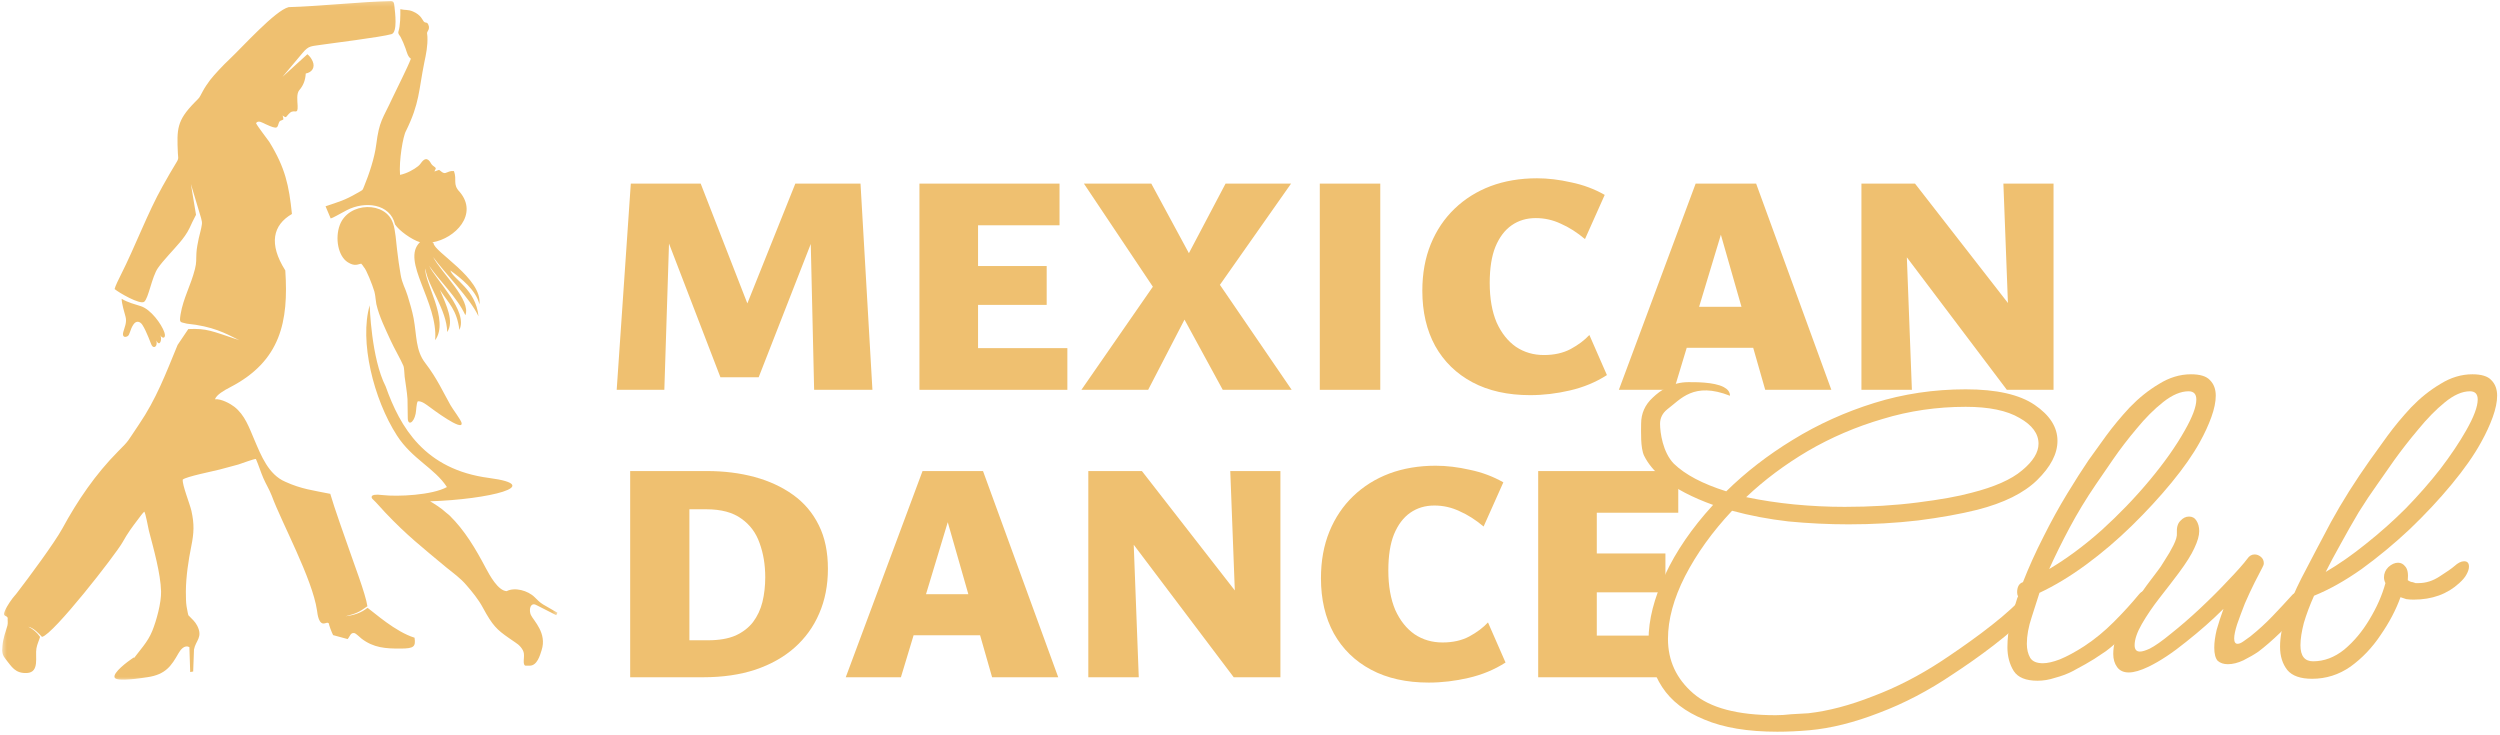
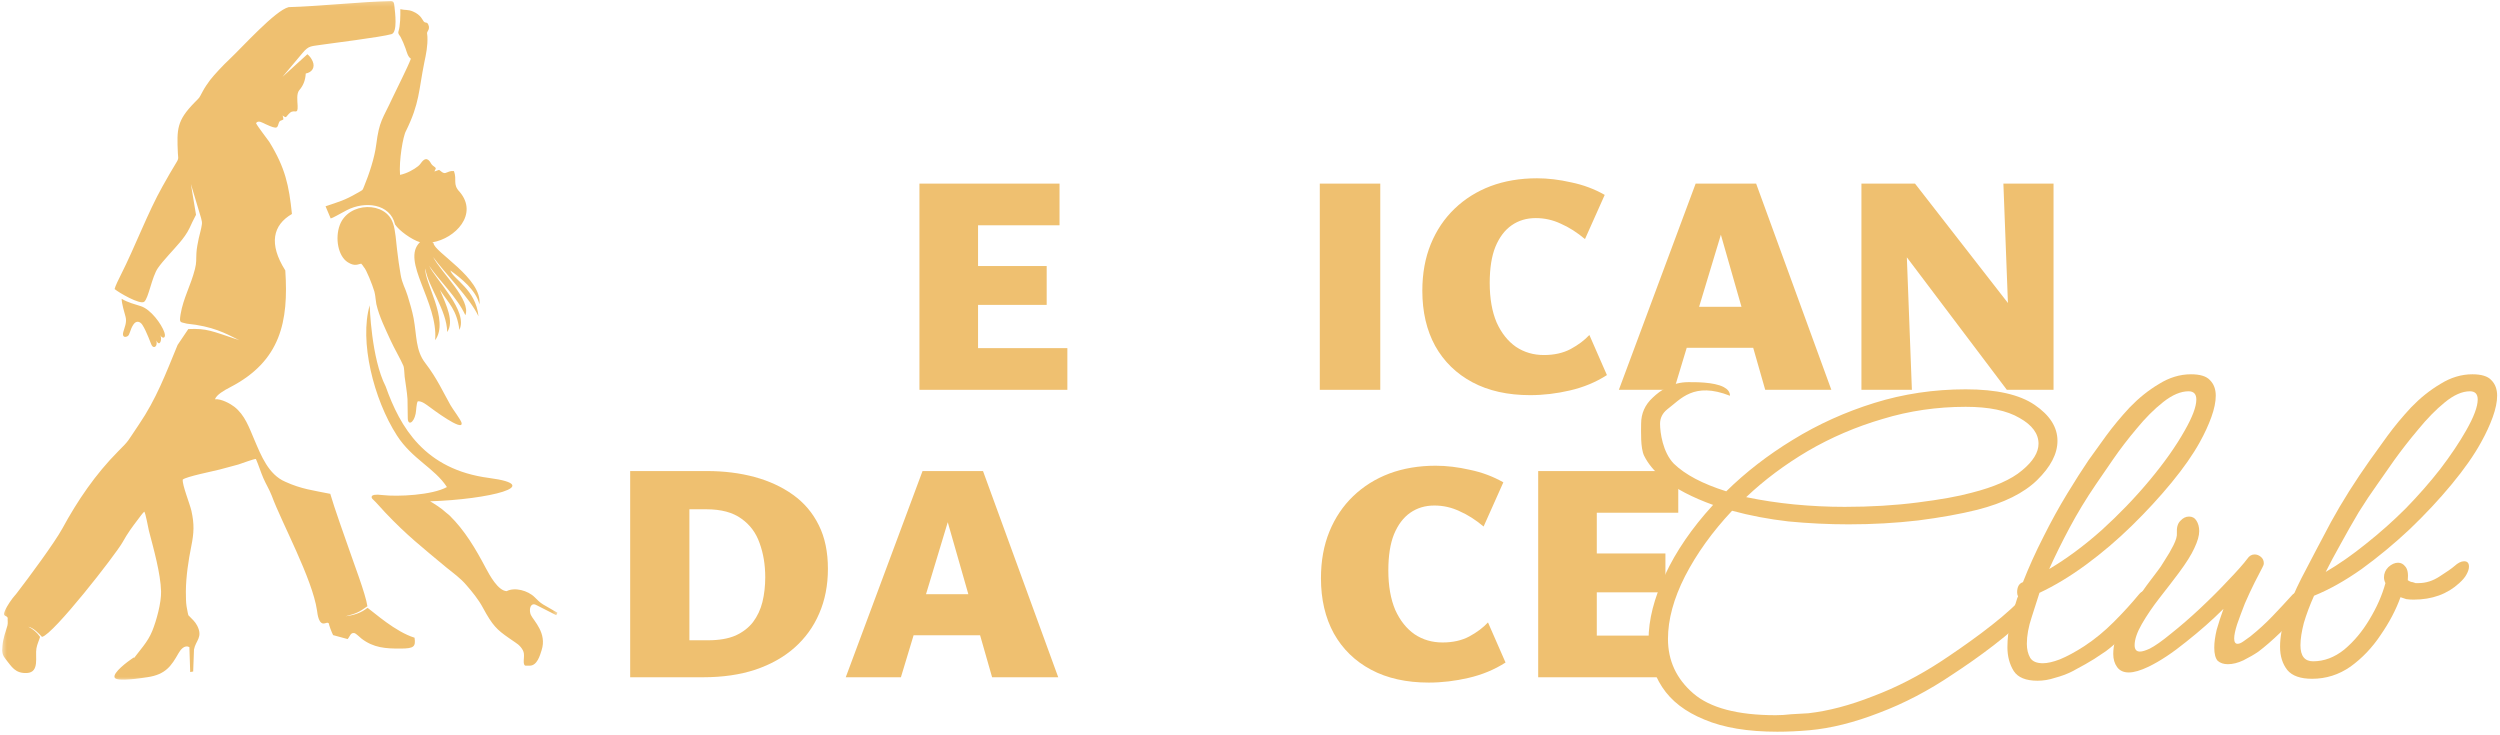
<svg xmlns="http://www.w3.org/2000/svg" width="541" height="159" viewBox="0 0 541 159" fill="none">
  <path d="M402.813 84.356V39.733H412.036L413.732 84.356H402.813ZM439.502 84.356H434.28L406.95 48.142L407.154 39.733H414.41L439.638 72.149L439.502 84.356ZM444.385 39.733V84.356H435.23L433.534 39.733H444.385Z" fill="#EFC070" />
  <path d="M381.993 84.356L371.211 46.65H373.652L362.259 84.356H350.323L366.938 39.733H380.027L396.303 84.356H381.993ZM358.054 75.269L361.513 66.385H382.197L386.605 75.269H358.054Z" fill="#EFC070" />
  <path d="M331.122 85.51C326.285 85.51 322.125 84.583 318.644 82.729C315.163 80.876 312.473 78.253 310.574 74.863C308.72 71.472 307.793 67.493 307.793 62.927C307.793 59.175 308.404 55.806 309.624 52.822C310.845 49.839 312.563 47.284 314.779 45.159C316.994 43.034 319.593 41.407 322.577 40.276C325.606 39.146 328.952 38.581 332.614 38.581C334.965 38.581 337.429 38.875 340.006 39.463C342.628 40.005 345.047 40.909 347.262 42.175L342.99 51.737C341.272 50.291 339.531 49.183 337.768 48.414C336.05 47.601 334.242 47.194 332.343 47.194C330.354 47.194 328.613 47.714 327.121 48.754C325.629 49.793 324.454 51.353 323.595 53.433C322.781 55.467 322.374 58.067 322.374 61.232C322.374 64.577 322.871 67.425 323.866 69.776C324.906 72.082 326.307 73.845 328.07 75.066C329.834 76.242 331.846 76.829 334.106 76.829C336.321 76.829 338.243 76.4 339.87 75.541C341.543 74.637 342.9 73.619 343.939 72.489L347.737 81.169C345.341 82.707 342.674 83.814 339.735 84.493C336.841 85.171 333.97 85.51 331.122 85.51Z" fill="#EFC070" />
  <path d="M285.602 84.356V39.733H298.69V84.356H285.602Z" fill="#EFC070" />
-   <path d="M234.016 84.356L249.478 62.044L234.558 39.733H249.139L257.277 54.788L265.211 39.733H279.385L263.99 61.638L279.52 84.356H264.601L256.327 69.165L248.46 84.356H234.016Z" fill="#EFC070" />
  <path d="M230.977 84.356H198.968V39.733H229.282V48.752H211.65V75.336H230.977V84.356ZM203.037 65.978V57.569H226.502V65.978H203.037Z" fill="#EFC070" />
-   <path d="M176.178 84.356L175.297 46.175L179.23 43.124L164.175 81.643H155.901L142.338 46.379L143.22 39.733H151.629L163.7 70.725H159.699L172.109 39.733H186.215L188.792 84.356H176.178ZM133.454 84.356L136.506 39.733H145.186L143.762 84.356H133.454Z" fill="#EFC070" />
  <path d="M361.767 146.558H360.871H356.87H348.868H332.863V101.935H363.177V110.954H345.545V137.538H355.209H357.858H359.421L361.767 146.558ZM336.932 128.179V119.77H360.397V128.179H336.932Z" fill="#EFC070" />
  <path d="M309.184 147.711C304.346 147.711 300.187 146.784 296.706 144.93C293.224 143.077 290.534 140.455 288.635 137.064C286.782 133.673 285.855 129.694 285.855 125.128C285.855 121.376 286.465 118.008 287.686 115.024C288.907 112.04 290.625 109.485 292.84 107.36C295.055 105.235 297.655 103.608 300.639 102.478C303.668 101.347 307.014 100.782 310.676 100.782C313.027 100.782 315.491 101.076 318.068 101.664C320.69 102.206 323.109 103.111 325.324 104.376L321.052 113.939C319.334 112.492 317.593 111.384 315.83 110.616C314.112 109.802 312.303 109.395 310.404 109.395C308.415 109.395 306.675 109.915 305.183 110.955C303.691 111.994 302.515 113.554 301.656 115.634C300.842 117.668 300.435 120.268 300.435 123.433C300.435 126.778 300.933 129.627 301.927 131.978C302.967 134.283 304.369 136.047 306.132 137.267C307.895 138.443 309.907 139.03 312.168 139.03C314.383 139.03 316.304 138.601 317.932 137.742C319.605 136.838 320.961 135.821 322.001 134.69L325.799 143.371C323.402 144.908 320.735 146.016 317.796 146.694C314.903 147.372 312.032 147.711 309.184 147.711Z" fill="#EFC070" />
-   <path d="M235.511 146.558V101.935H244.734L246.429 146.558H235.511ZM272.199 146.558H266.977L239.648 110.344L239.851 101.935H247.107L272.335 134.351L272.199 146.558ZM277.082 101.935V146.558H267.927L266.231 101.935H277.082Z" fill="#EFC070" />
  <path d="M214.691 146.558L203.908 108.852H206.35L194.957 146.558H183.021L199.636 101.935H212.724L229 146.558H214.691ZM190.752 137.47L194.211 128.586H214.895L219.303 137.47H190.752Z" fill="#EFC070" />
  <path d="M136.369 146.558V101.935H152.984C156.691 101.935 160.127 102.364 163.292 103.223C166.457 104.082 169.237 105.371 171.633 107.089C174.03 108.807 175.883 110.999 177.194 113.667C178.506 116.289 179.161 119.431 179.161 123.093C179.161 126.665 178.528 129.897 177.262 132.791C176.042 135.639 174.256 138.103 171.905 140.183C169.599 142.217 166.773 143.8 163.428 144.93C160.127 146.015 156.375 146.558 152.17 146.558H136.369ZM149.186 138.555H153.255C155.606 138.555 157.573 138.216 159.155 137.538C160.738 136.815 162.004 135.843 162.953 134.622C163.902 133.356 164.581 131.909 164.988 130.282C165.394 128.609 165.598 126.823 165.598 124.924C165.598 122.212 165.191 119.748 164.377 117.532C163.609 115.317 162.297 113.554 160.444 112.243C158.59 110.886 156.058 110.208 152.848 110.208H149.186V138.555Z" fill="#EFC070" />
  <mask id="mask0_3450_1438" style="mask-type:luminance" maskUnits="userSpaceOnUse" x="0" y="0" width="121" height="148">
    <path d="M0.38 0.19H120.639V147.445H0.38V0.19Z" fill="white" />
  </mask>
  <g mask="url(#mask0_3450_1438)">
    <path fill-rule="evenodd" clip-rule="evenodd" d="M9.086 137.825C11.549 137.324 25.064 119.938 26.5 117.382C27.644 115.326 28.61 114.035 29.931 112.302C30.341 111.772 30.78 111.126 31.22 110.715C31.514 111.067 32.042 114.093 32.217 114.827C33.214 118.645 34.768 124.138 34.856 127.986C34.914 130.453 33.859 134.3 32.951 136.532C32.423 137.825 31.806 138.765 31.015 139.822L29.05 142.348L28.934 142.29C28.788 142.377 28.64 142.465 28.494 142.584C27.849 143.024 24.242 145.608 24.829 146.665C25.327 147.576 30.78 146.723 31.895 146.548C35.882 145.96 37.083 144.081 38.637 141.349C39.078 140.586 39.897 139.499 40.982 140.027L41.159 145.432L41.804 145.314L41.979 140.557C42.361 138.559 43.944 137.942 42.684 135.416C42.156 134.417 41.629 134.065 40.982 133.36C40.719 133.095 40.748 133.214 40.632 132.597C40.425 131.685 40.279 130.776 40.25 129.836C40.221 129.218 40.221 128.601 40.221 127.986C40.25 124.724 40.778 121.259 41.393 118.205C41.979 115.326 42.067 113.447 41.422 110.54C41.101 109.101 39.401 104.899 39.547 103.783C40.308 103.137 45.909 102.021 47.521 101.61C48.84 101.258 50.218 100.905 51.566 100.523C52.211 100.317 55.056 99.26 55.377 99.318C55.963 100.64 56.403 102.109 56.96 103.401C57.546 104.782 58.251 105.839 58.808 107.278C60.948 113.094 67.603 125.254 68.6 132.096C68.717 132.978 68.981 135.27 70.3 134.887C70.828 134.741 70.798 134.682 71.151 134.887C71.209 135.329 71.737 136.767 72.088 137.443L75.225 138.294C75.723 137.766 75.84 136.826 76.691 137.003C77.073 137.091 77.893 137.942 78.245 138.206C80.825 140.175 83.404 140.379 86.806 140.35C89.532 140.321 90.001 139.969 89.707 138C85.544 136.709 80.913 132.509 79.741 131.685C79.682 131.627 79.593 131.598 79.534 131.539C78.128 132.626 76.662 133.124 74.785 133.36C77.102 132.743 77.63 132.538 79.505 131.187C79.154 128.601 76.339 121.288 75.519 118.821C74.785 116.735 72.235 109.57 71.472 106.867C67.867 106.133 65.2 105.839 61.739 104.254C58.103 102.697 56.52 98.613 55.085 95.266C53.913 92.534 53.003 89.803 50.688 88.011C49.895 87.394 47.93 86.278 46.524 86.395C46.846 85.427 48.517 84.458 49.837 83.782C60.771 78.114 62.471 69.537 61.739 58.524C58.103 52.766 59.042 48.712 63.176 46.304C62.532 40.108 61.739 36.348 58.281 30.709C57.634 29.768 55.788 27.448 55.406 26.655C55.876 25.892 56.902 26.626 57.459 26.861C60.302 28.183 59.951 27.566 60.362 26.538C60.567 26.009 60.8 26.157 61.27 25.892C61.418 25.804 61.182 25.099 61.153 24.98C61.358 25.158 61.476 25.245 61.71 25.333C61.827 25.362 61.856 25.362 61.946 25.274C62.179 25.07 62.267 24.834 62.736 24.424C63.704 23.541 64.495 25.01 64.407 22.895C64.349 21.779 64.144 20.253 64.759 19.519C65.55 18.608 66.078 17.492 66.165 15.905C67.486 15.671 68.247 14.614 67.661 13.262C67.34 12.558 66.987 12.116 66.518 11.734L61.124 16.639L65.463 11.471C66.9 9.767 67.279 10.061 70.037 9.62C71.766 9.357 82.467 8.034 84.724 7.388C86.072 7.006 85.485 2.629 85.369 1.514C85.281 0.573 85.193 0.221 84.549 0.221C78.42 0.369 68.923 1.367 62.471 1.543C59.57 2.248 52.563 10.091 49.543 12.939C48.429 13.967 46.378 16.14 45.469 17.315C44.883 18.109 44.326 18.901 43.827 19.842C42.976 21.427 43.329 20.928 42.067 22.22C38.256 26.127 38.256 27.919 38.491 33.147C38.52 33.998 38.725 34.233 38.285 34.967C37.23 36.671 36.205 38.492 35.179 40.312C31.983 45.982 29.286 53.296 26.09 59.61C25.767 60.226 24.918 61.959 24.799 62.547C25.68 63.31 30.283 65.983 31.191 65.308C32.129 64.632 32.861 59.873 34.182 57.994C35.296 56.378 37.553 54.088 38.931 52.443C39.605 51.65 40.454 50.535 41.013 49.359C41.276 48.772 41.95 47.332 42.419 46.481L41.305 39.814L43.504 47.156C43.65 47.655 43.769 48.184 43.679 48.595C43.562 49.507 43.212 50.651 43.005 51.592C42.801 52.589 42.565 53.706 42.507 54.735C42.419 56.261 42.565 56.73 42.185 58.23C41.276 61.812 39.664 64.515 39.078 68.01C38.754 70.037 39.019 69.624 40.425 70.037C46.084 70.623 48.694 72.062 51.772 73.62C45.703 71.593 44.766 71.034 40.748 71.211L38.433 74.648C35.853 80.904 33.829 86.337 30.047 91.888C27.409 95.765 28.143 95.089 25.534 97.704C20.667 102.609 16.767 108.335 13.483 114.387C11.812 117.44 6.272 124.931 3.692 128.28C3.487 128.543 3.31 128.778 3.135 128.954C2.666 129.483 1.522 131.039 1.053 132.215C0.849 132.714 0.73 133.066 1.199 133.302C1.464 133.418 1.668 133.537 1.668 133.8C1.61 133.977 1.756 134.857 1.61 135.358C1.17 136.914 0.701 137.942 0.525 139.822C0.379 141.349 0.584 141.848 1.289 142.73C2.49 144.198 3.252 145.785 5.861 145.637C8.617 145.461 7.561 142.054 7.884 140.292C8.06 139.351 8.441 138.617 8.675 137.825C8.001 136.855 7.121 136.121 6.126 135.623C7.298 135.885 8.412 137.091 9.086 137.825ZM80.561 107.925C80.561 107.925 79.564 106.721 82.788 107.132C86.042 107.514 93.548 107.161 96.714 105.399C94.075 101.316 89.18 99.349 85.896 94.238C80.825 86.366 77.746 73.795 80.004 66.071C80.004 66.159 80.327 77.526 83.464 83.636C86.599 92.476 91.906 101.61 105.832 103.431C118.057 105.047 105.832 108.072 93.08 108.483C94.017 109.04 95.425 109.893 96.626 111.009C96.862 111.215 97.037 111.303 97.271 111.538C100.554 114.739 102.93 118.762 105.129 122.933C105.948 124.462 107.767 127.838 109.643 127.926C111.374 127.016 114.246 127.78 115.712 129.248C116.269 129.806 116.768 130.334 117.529 130.805L120.637 132.597L120.373 133.124L116.269 131.039C115.975 130.893 115.742 130.776 115.623 130.776C114.569 130.687 114.509 132.303 114.891 133.095C115.477 134.33 118.41 137.003 117.206 140.703C116.856 141.818 116.24 144.052 114.628 144.052H113.777C113.395 144.052 113.366 143.581 113.337 143.288C113.308 142.73 113.454 142.083 113.366 141.408C113.249 140.467 112.31 139.499 111.52 139.028C111.021 138.676 110.552 138.352 110.112 138.06C107.532 136.267 106.595 135.387 104.484 131.481C103.545 129.719 102.137 128.015 100.965 126.664C99.53 124.989 98.18 124.109 96.539 122.758C91.437 118.498 87.978 115.797 83.345 110.892C82.173 109.658 81.733 109.04 80.561 107.925ZM81.088 63.458L81.117 63.545C81.263 64.221 81.295 65.072 81.441 65.806C82.056 68.538 83.493 71.387 84.549 73.707C85.31 75.382 86.718 77.791 87.275 79.113C87.509 79.641 87.48 80.846 87.567 81.519C87.773 83.165 88.066 84.662 88.183 86.366L88.241 90.391C88.212 92.182 89.532 91.594 89.943 89.538C90.089 88.833 90.089 87.306 90.412 86.837C91.29 86.748 92.346 87.629 92.844 87.982C93.314 88.334 100.379 93.65 99.88 91.477C99.734 90.86 97.976 88.541 97.477 87.659C95.953 84.985 94.603 81.903 92.025 78.554C89.914 75.822 90.206 72.68 89.503 68.861C89.18 67.187 88.71 65.66 88.212 64.015C87.684 62.253 87.039 61.46 86.689 59.404C86.395 57.612 86.132 55.938 85.925 54.03C85.75 52.501 85.544 49.653 85.076 48.42C83.581 43.484 75.402 43.632 73.525 48.712C72.469 51.563 73.172 55.41 75.225 56.73C76.779 57.729 77.453 57.172 78.157 57.054C78.333 57.231 78.537 57.465 78.743 57.817C79.242 58.259 80.59 61.635 81.001 63.045C81.03 63.193 81.088 63.339 81.088 63.458ZM93.812 52.589C93.812 54.47 104.425 60.226 103.75 65.866C103.018 62.811 99.851 60.255 97.448 58.522C98.093 60.461 102.988 62.634 103.545 68.45C101.758 64.573 96.393 59.287 93.725 55.615C95.512 59.051 102.021 64.955 100.702 68.215C98.971 64.396 94.985 60.638 92.874 57.525C94.311 60.578 101.376 67.305 99.411 71.387C98.854 67.07 97.154 65.689 95.189 62.724C96.656 66.159 98.297 69.566 96.772 71.858C96.714 67.07 92.521 61.871 92.054 58.111C91.672 60.901 97.329 69.272 94.165 73.62C94.868 65.366 86.66 56.438 90.88 52.414C89.063 51.855 86.366 49.917 85.485 48.566C84.43 44.043 78.948 43.455 75.049 45.482C73.32 46.393 72 47.186 71.56 47.273L70.446 44.631H70.475C73.349 43.661 74.609 43.338 77.189 41.841C78.566 41.046 78.391 41.311 78.773 40.371C79.857 37.758 81.059 34.146 81.411 31.326C82.085 26.038 82.788 25.833 84.899 21.252C85.925 19.048 88.212 14.614 88.917 12.704C88.241 12.264 88.066 11.352 87.744 10.443C87.45 9.59 87.039 8.681 86.689 8.005C86.395 7.505 86.101 7.359 86.219 6.829C86.629 5.626 86.66 3.305 86.629 1.983C87.655 2.248 88.241 2.012 89.357 2.483C91.174 3.247 91.437 4.421 91.76 4.715C92.112 5.038 92.434 4.685 92.698 5.361C92.932 5.86 92.844 6.331 92.582 6.712C92.288 7.182 92.463 7.24 92.492 7.916C92.582 9.914 92.2 11.734 91.818 13.525C90.588 19.606 90.821 22.309 87.861 28.329C87.216 29.416 86.307 34.79 86.57 37.845C88.095 37.522 89.59 36.671 90.471 35.966C90.969 35.555 90.969 35.407 91.32 34.996C92.492 33.616 93.138 35.203 93.372 35.526C93.695 35.966 94.046 36.025 94.311 36.377C94.223 36.817 94.134 36.73 94.017 37.111L95.014 36.759C95.337 36.936 95.836 37.58 96.393 37.434C97.066 37.228 97.329 36.936 98.239 37.023C98.942 38.99 97.886 39.872 99.469 41.517C103.575 46.335 98.533 51.621 93.548 52.443L93.812 52.589ZM30.811 70.3C31.748 71.739 32.686 74.5 32.803 74.677C33.272 75.587 34.182 74.942 33.829 73.678C34.593 75.265 35.15 73.326 34.68 72.533C35.15 73.384 36.028 73.267 35.559 71.887C34.943 70.125 32.657 66.953 30.458 66.248C29.109 65.806 27.761 65.514 26.324 64.661C26.353 65.777 26.91 67.599 27.175 68.567C27.497 69.772 26.939 70.859 26.677 71.858C26.441 72.709 26.823 73.149 27.586 72.767C28.143 72.475 28.083 71.357 28.904 70.183C29.491 69.33 30.312 69.537 30.811 70.3Z" fill="#EFC070" />
  </g>
  <path d="M500.339 146.889C497.817 146.889 496.03 146.259 494.979 144.998C493.928 143.666 493.403 141.985 493.403 139.953C493.403 137.921 493.823 135.609 494.664 133.017C495.575 130.354 496.696 127.727 498.027 125.135C499.989 121.351 502.126 117.288 504.438 112.944C506.82 108.6 509.623 104.151 512.845 99.597C513.896 98.125 515.158 96.374 516.629 94.342C518.17 92.24 519.887 90.173 521.779 88.141C523.74 86.109 525.842 84.428 528.084 83.097C530.326 81.695 532.638 80.995 535.021 80.995C536.982 80.995 538.349 81.415 539.119 82.256C539.96 83.097 540.38 84.218 540.38 85.619C540.38 86.95 540.065 88.491 539.435 90.243C538.804 91.995 537.963 93.816 536.912 95.708C535.371 98.51 533.234 101.558 530.501 104.851C527.839 108.074 524.826 111.297 521.463 114.52C518.1 117.673 514.632 120.545 511.059 123.138C507.486 125.66 504.052 127.587 500.76 128.918C499.849 130.95 499.113 132.912 498.553 134.803C498.062 136.695 497.817 138.307 497.817 139.638C497.817 141.95 498.728 143.106 500.549 143.106C502.931 143.106 505.174 142.265 507.275 140.584C509.377 138.832 511.199 136.66 512.74 134.068C514.352 131.405 515.508 128.778 516.209 126.186C515.998 125.765 515.893 125.345 515.893 124.924C515.893 124.084 516.209 123.348 516.839 122.717C517.54 122.087 518.24 121.772 518.941 121.772C519.572 121.772 520.097 122.052 520.517 122.612C521.008 123.173 521.183 124.154 521.043 125.555C521.463 125.835 521.814 125.975 522.094 125.975C522.304 126.045 522.514 126.116 522.724 126.186C522.935 126.186 523.145 126.186 523.355 126.186C524.966 126.186 526.508 125.695 527.979 124.714C529.521 123.733 530.572 122.998 531.132 122.507C531.903 121.807 532.603 121.456 533.234 121.456C533.935 121.456 534.285 121.842 534.285 122.612C534.285 123.103 534.11 123.663 533.759 124.294C533.479 124.854 532.954 125.485 532.183 126.186C529.591 128.568 526.298 129.759 522.304 129.759C521.744 129.759 521.218 129.724 520.728 129.654C520.307 129.514 519.887 129.373 519.466 129.233C518.486 131.966 517.049 134.698 515.158 137.431C513.336 140.163 511.164 142.44 508.642 144.262C506.119 146.014 503.352 146.889 500.339 146.889ZM514.422 104.851C513.161 106.603 511.83 108.6 510.428 110.842C509.097 113.084 507.801 115.361 506.54 117.673C505.279 119.915 504.193 121.947 503.282 123.768C506.154 122.087 509.062 120.055 512.005 117.673C515.017 115.291 517.89 112.733 520.623 110.001C523.355 107.198 525.842 104.361 528.084 101.488C530.326 98.546 532.183 95.778 533.654 93.186C535.336 90.243 536.177 88.001 536.177 86.46C536.177 85.269 535.616 84.673 534.495 84.673C532.814 84.673 530.992 85.479 529.03 87.09C527.138 88.632 525.247 90.558 523.355 92.87C521.463 95.112 519.712 97.355 518.1 99.597C516.559 101.768 515.333 103.52 514.422 104.851Z" fill="#EFC070" />
  <path d="M460.67 145.52C459.549 145.52 458.708 145.134 458.148 144.364C457.587 143.593 457.307 142.647 457.307 141.526C457.307 139.704 457.798 137.813 458.778 135.851C459.759 133.819 460.95 131.787 462.352 129.755C463.753 127.724 465.294 125.622 466.976 123.45C467.326 123.029 467.817 122.294 468.447 121.243C469.148 120.192 469.778 119.106 470.339 117.985C470.899 116.864 471.145 115.988 471.075 115.357C471.005 114.166 471.25 113.291 471.81 112.73C472.371 112.099 473.001 111.784 473.702 111.784C474.403 111.784 474.928 112.064 475.278 112.625C475.699 113.256 475.909 114.026 475.909 114.937C475.909 115.918 475.559 117.144 474.858 118.615C474.227 120.017 473.106 121.803 471.495 123.975C470.234 125.657 468.833 127.478 467.291 129.44C465.82 131.332 464.559 133.189 463.508 135.01C462.457 136.832 461.931 138.373 461.931 139.634C461.931 140.545 462.317 141.001 463.087 141.001C463.578 141.001 464.278 140.79 465.189 140.37C466.31 139.81 467.852 138.724 469.813 137.112C471.845 135.501 473.947 133.679 476.119 131.647C478.361 129.545 480.393 127.513 482.215 125.552C484.106 123.59 485.473 122.048 486.313 120.927C486.734 120.297 487.259 119.982 487.89 119.982C488.38 119.982 488.836 120.157 489.256 120.507C489.676 120.857 489.887 121.313 489.887 121.873C489.887 122.154 489.782 122.469 489.571 122.819C489.151 123.59 488.59 124.676 487.89 126.077C487.189 127.478 486.489 128.985 485.788 130.596C485.157 132.208 484.597 133.714 484.106 135.115C483.686 136.447 483.476 137.462 483.476 138.163C483.476 138.934 483.721 139.319 484.212 139.319C484.562 139.319 484.982 139.144 485.473 138.794C486.033 138.373 486.524 138.023 486.944 137.743C488.696 136.341 490.307 134.87 491.778 133.329C493.32 131.717 494.721 130.211 495.982 128.81C496.262 128.459 496.613 128.284 497.033 128.284C497.383 128.284 497.699 128.494 497.979 128.915C498.329 129.265 498.504 129.72 498.504 130.281C498.504 130.912 498.329 131.437 497.979 131.857C496.858 133.329 495.387 134.975 493.565 136.797C491.743 138.548 490.132 139.95 488.731 141.001C487.82 141.631 486.734 142.262 485.473 142.892C484.282 143.453 483.161 143.733 482.11 143.733C481.199 143.733 480.463 143.488 479.903 142.997C479.412 142.437 479.167 141.491 479.167 140.16C479.167 139.039 479.342 137.743 479.692 136.271C480.113 134.8 480.603 133.294 481.164 131.752C478.782 134.134 476.084 136.517 473.071 138.899C470.129 141.281 467.431 143.068 464.979 144.259C463.227 145.099 461.791 145.52 460.67 145.52Z" fill="#EFC070" />
  <path d="M440.921 147.31C438.398 147.31 436.682 146.609 435.771 145.208C434.86 143.737 434.405 142.02 434.405 140.058C434.405 138.237 434.615 136.415 435.035 134.593C435.526 132.702 435.981 131.125 436.402 129.864C436.472 129.584 436.577 129.303 436.717 129.023C436.577 128.813 436.507 128.533 436.507 128.182C436.507 126.991 436.927 126.256 437.768 125.975C439.029 122.752 440.5 119.495 442.182 116.202C443.863 112.838 445.58 109.721 447.332 106.848C449.083 103.975 450.624 101.558 451.956 99.597C453.007 98.125 454.268 96.374 455.739 94.342C457.281 92.24 458.997 90.173 460.889 88.141C462.851 86.109 464.952 84.428 467.195 83.097C469.437 81.695 471.749 80.995 474.131 80.995C476.093 80.995 477.459 81.415 478.23 82.256C479.07 83.097 479.491 84.218 479.491 85.619C479.491 86.95 479.175 88.491 478.545 90.243C477.914 91.995 477.073 93.816 476.023 95.708C474.551 98.37 472.519 101.278 469.927 104.431C467.335 107.584 464.462 110.702 461.309 113.784C458.156 116.867 454.863 119.67 451.43 122.192C447.997 124.714 444.634 126.746 441.341 128.288C440.921 129.619 440.36 131.37 439.66 133.542C438.959 135.644 438.609 137.571 438.609 139.323C438.609 140.514 438.854 141.53 439.344 142.37C439.835 143.141 440.746 143.526 442.077 143.526C443.058 143.526 444.284 143.246 445.755 142.686C447.296 142.055 449.048 141.109 451.01 139.848C453.252 138.377 455.389 136.625 457.421 134.593C459.453 132.561 461.274 130.565 462.886 128.603C463.236 128.182 463.551 127.972 463.831 127.972C464.182 127.972 464.497 128.217 464.777 128.708C465.128 129.128 465.303 129.619 465.303 130.179C465.303 130.88 465.128 131.44 464.777 131.861C463.726 133.332 462.29 134.944 460.468 136.695C458.717 138.447 457.14 139.848 455.739 140.899C455.038 141.389 454.198 141.95 453.217 142.58C452.236 143.211 450.624 144.122 448.382 145.313C447.261 145.873 446.035 146.329 444.704 146.679C443.443 147.1 442.182 147.31 440.921 147.31ZM453.532 104.851C451.43 107.934 449.539 111.052 447.857 114.205C446.175 117.358 444.704 120.335 443.443 123.138C447.226 120.896 451.01 118.093 454.793 114.73C458.577 111.297 462.045 107.689 465.198 103.905C468.351 100.122 470.873 96.549 472.765 93.186C474.446 90.243 475.287 88.001 475.287 86.46C475.287 85.269 474.726 84.673 473.605 84.673C471.924 84.673 470.102 85.444 468.14 86.985C466.179 88.526 464.252 90.453 462.36 92.765C460.468 95.007 458.752 97.249 457.21 99.491C455.669 101.733 454.443 103.52 453.532 104.851Z" fill="#EFC070" />
  <path d="M384.596 158.343C378.22 158.343 372.965 157.468 368.831 155.716C364.698 154.034 361.65 151.687 359.688 148.675C357.726 145.662 356.745 142.264 356.745 138.48C356.745 134.136 357.937 129.442 360.319 124.398C362.701 119.283 366.134 114.273 370.618 109.369C370.618 109.369 370.653 109.334 370.723 109.264C368.551 108.493 366.519 107.617 364.628 106.636C362.736 105.656 361.054 104.535 359.583 103.273C357.902 101.872 356.64 100.331 355.8 98.649C354.959 96.968 355.138 93.257 355.138 91.716C355.138 89.474 355.979 87.582 357.66 86.041C359.342 84.43 361.899 82.699 365.332 82.699C366.74 82.699 370.842 82.633 373.003 83.759C373.828 84.189 374.371 84.793 374.371 85.642C366.485 82.545 363.708 86.392 360.813 88.563C359.762 89.404 359.237 90.455 359.237 91.716C359.237 93.608 359.828 97.879 362.21 100.331C364.663 102.713 368.446 104.71 373.561 106.321C377.765 102.187 382.564 98.474 387.959 95.181C393.424 91.818 399.309 89.156 405.615 87.194C411.92 85.232 418.506 84.251 425.373 84.251C432.029 84.251 437.003 85.372 440.296 87.614C443.589 89.856 445.236 92.449 445.236 95.391C445.236 98.194 443.764 101.031 440.822 103.904C437.949 106.706 433.64 108.843 427.895 110.315C424.252 111.226 419.978 111.996 415.073 112.627C410.239 113.187 405.229 113.468 400.045 113.468C395.701 113.468 391.357 113.257 387.013 112.837C382.739 112.347 378.675 111.576 374.822 110.525C370.548 115.079 367.15 119.808 364.628 124.713C362.175 129.547 360.949 134.066 360.949 138.27C360.949 142.964 362.771 146.888 366.414 150.041C370.058 153.194 376.013 154.77 384.28 154.77C385.331 154.77 386.452 154.7 387.643 154.56C388.835 154.49 390.061 154.42 391.322 154.35C395.666 153.859 400.325 152.633 405.299 150.671C410.344 148.78 415.319 146.222 420.223 142.999C425.198 139.706 432.736 134.407 436.869 130.133C437.36 129.643 437.85 129.398 438.341 129.398C438.831 129.398 439.217 129.573 439.497 129.923C439.847 130.273 440.022 130.694 440.022 131.184C440.022 131.675 439.812 132.13 439.392 132.55C435.398 137.034 427.79 142.509 422.535 145.942C417.35 149.445 412.061 152.213 406.666 154.245C401.271 156.346 396.226 157.608 391.532 158.028C389.15 158.238 386.838 158.343 384.596 158.343ZM377.87 107.582C381.233 108.283 384.701 108.808 388.274 109.159C391.917 109.509 395.561 109.684 399.204 109.684C404.809 109.684 410.064 109.369 414.968 108.738C419.943 108.108 423.831 107.407 426.634 106.636C431.608 105.375 435.252 103.764 437.564 101.802C439.946 99.84 441.137 97.913 441.137 96.022C441.137 93.85 439.771 91.993 437.038 90.452C434.306 88.84 430.417 88.035 425.373 88.035C419.137 88.035 413.147 88.91 407.401 90.662C401.656 92.344 396.261 94.656 391.217 97.598C386.242 100.541 381.793 103.869 377.87 107.582Z" fill="#EFC070" />
</svg>